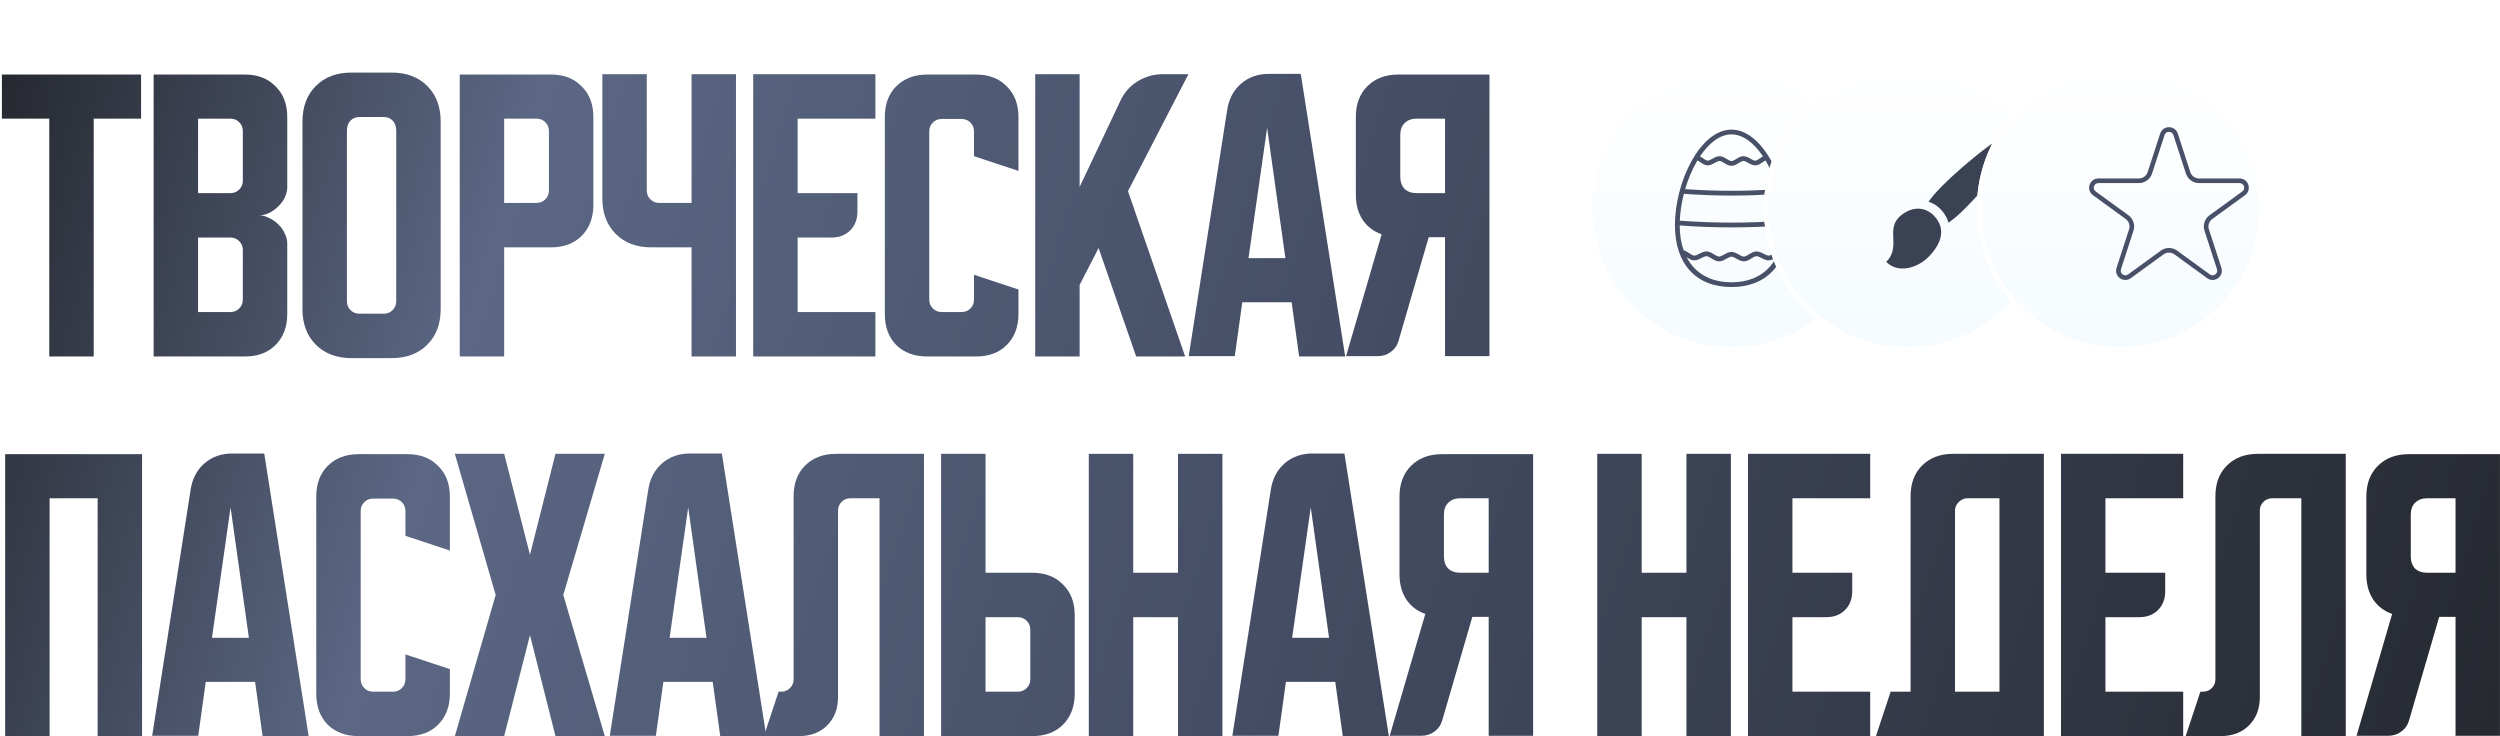
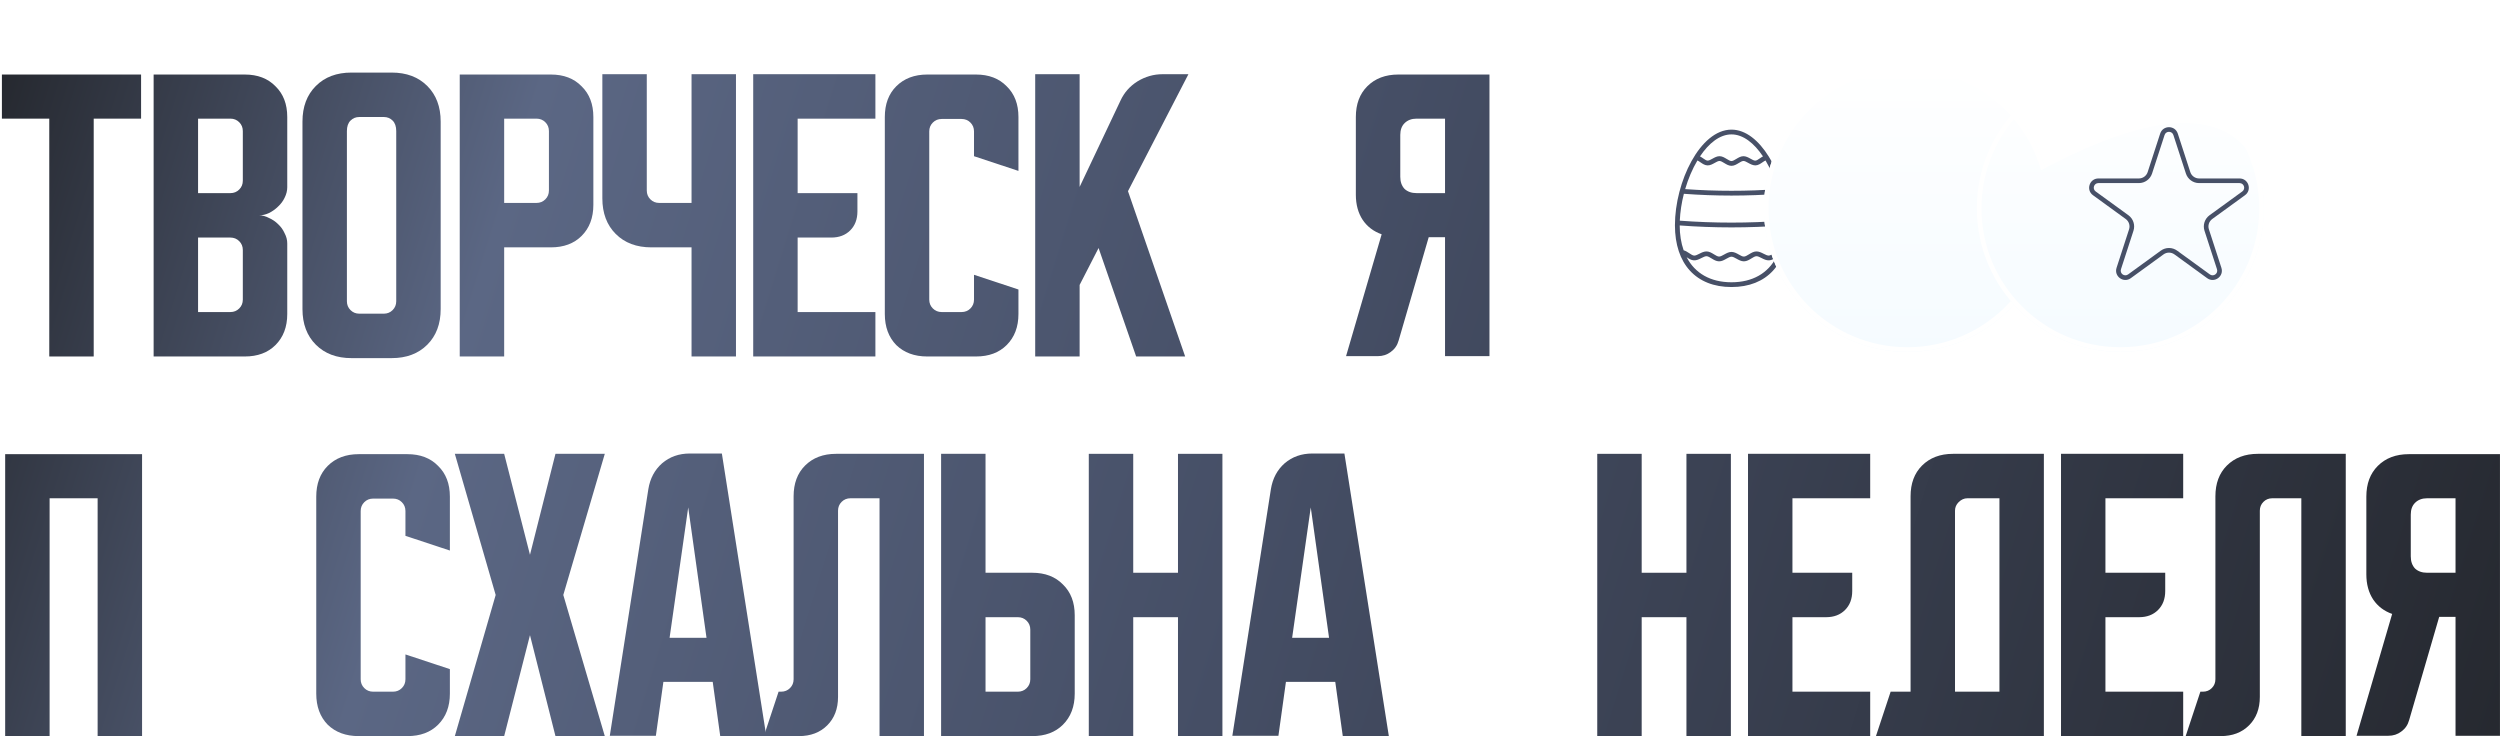
<svg xmlns="http://www.w3.org/2000/svg" width="540" height="159" viewBox="0 0 540 159" fill="none">
  <path d="M509.013 158.929L516.705 132.607C514.964 131.996 513.6 130.961 512.612 129.502C511.624 127.997 511.13 126.185 511.13 124.068V107.273C511.13 104.497 511.953 102.286 513.6 100.639C515.293 98.946 517.528 98.099 520.304 98.099H539.993V158.929H530.395V133.242H526.867L520.374 155.542C520.092 156.577 519.528 157.4 518.681 158.012C517.881 158.624 516.94 158.929 515.858 158.929H509.013ZM520.727 111.154V120.187C520.727 121.269 521.033 122.139 521.645 122.798C522.303 123.41 523.174 123.715 524.256 123.715H530.395V107.626H524.256C523.174 107.626 522.303 107.955 521.645 108.614C521.033 109.225 520.727 110.072 520.727 111.154Z" fill="url(#paint0_linear_1_367)" />
  <path d="M472.105 159L475.281 149.403H475.845C476.598 149.403 477.233 149.144 477.751 148.626C478.268 148.109 478.527 147.474 478.527 146.721V107.202C478.527 104.427 479.35 102.215 480.997 100.569C482.691 98.875 484.925 98.028 487.701 98.028H506.684V159H497.087V107.626H490.806C490.053 107.626 489.418 107.884 488.901 108.402C488.383 108.919 488.124 109.555 488.124 110.307V150.532C488.124 153.072 487.348 155.119 485.796 156.671C484.243 158.224 482.197 159 479.656 159H472.105Z" fill="url(#paint1_linear_1_367)" />
  <path d="M445.177 98.028H471.569V107.626H454.774V123.715H467.688V127.667C467.688 129.361 467.171 130.725 466.136 131.76C465.101 132.795 463.736 133.313 462.043 133.313H454.774V149.403H471.569V159H445.177V98.028Z" fill="url(#paint2_linear_1_367)" />
  <path d="M408.379 149.403H412.684V107.202C412.684 104.427 413.507 102.215 415.154 100.569C416.847 98.875 419.082 98.028 421.858 98.028H441.476V159H405.203L408.379 149.403ZM431.879 149.403V107.626H424.963C424.257 107.626 423.622 107.908 423.057 108.473C422.54 108.99 422.281 109.602 422.281 110.307V149.403H431.879Z" fill="url(#paint3_linear_1_367)" />
  <path d="M377.569 98.028H403.962V107.626H387.167V123.715H400.081V127.667C400.081 129.361 399.563 130.725 398.528 131.76C397.493 132.795 396.129 133.313 394.435 133.313H387.167V149.403H403.962V159H377.569V98.028Z" fill="url(#paint4_linear_1_367)" />
  <path d="M345.006 98.028H354.603V123.715H364.271V98.028H373.869V159H364.271V133.313H354.603V159H345.006V98.028Z" fill="url(#paint5_linear_1_367)" />
-   <path d="M300.174 158.929L307.866 132.607C306.125 131.996 304.761 130.961 303.773 129.502C302.785 127.997 302.291 126.185 302.291 124.068V107.273C302.291 104.497 303.114 102.286 304.761 100.639C306.454 98.946 308.689 98.099 311.465 98.099H331.153V158.929H321.556V133.242H318.028L311.535 155.542C311.253 156.577 310.688 157.4 309.842 158.012C309.042 158.624 308.101 158.929 307.019 158.929H300.174ZM311.888 111.154V120.187C311.888 121.269 312.194 122.139 312.805 122.798C313.464 123.41 314.334 123.715 315.417 123.715H321.556V107.626H315.417C314.334 107.626 313.464 107.955 312.805 108.614C312.194 109.225 311.888 110.072 311.888 111.154Z" fill="url(#paint6_linear_1_367)" />
  <path d="M274.515 105.65C274.891 103.344 275.879 101.486 277.479 100.075C279.126 98.663 281.125 97.958 283.477 97.958H290.393L299.99 159H290.04L288.417 147.286H277.761L276.138 158.929H266.188L274.515 105.65ZM279.102 137.759H287.076L283.124 109.602L279.102 137.759Z" fill="url(#paint7_linear_1_367)" />
  <path d="M235.179 98.028H244.777V123.715H254.445V98.028H264.042V159H254.445V133.313H244.777V159H235.179V98.028Z" fill="url(#paint8_linear_1_367)" />
  <path d="M203.278 159V98.028H212.875V123.715H222.966C225.742 123.715 227.953 124.562 229.6 126.256C231.294 127.903 232.14 130.114 232.14 132.889V149.826C232.14 152.602 231.294 154.836 229.6 156.53C227.953 158.177 225.742 159 222.966 159H203.278ZM212.875 133.313V149.403H219.861C220.614 149.403 221.249 149.144 221.767 148.626C222.284 148.109 222.543 147.474 222.543 146.721V135.994C222.543 135.242 222.284 134.607 221.767 134.089C221.249 133.572 220.614 133.313 219.861 133.313H212.875Z" fill="url(#paint9_linear_1_367)" />
  <path d="M164.997 159L168.173 149.403H168.737C169.49 149.403 170.125 149.144 170.643 148.626C171.16 148.109 171.419 147.474 171.419 146.721V107.202C171.419 104.427 172.242 102.215 173.889 100.569C175.583 98.875 177.817 98.028 180.593 98.028H199.576V159H189.979V107.626H183.698C182.945 107.626 182.31 107.884 181.793 108.402C181.275 108.919 181.016 109.555 181.016 110.307V150.532C181.016 153.072 180.24 155.119 178.688 156.671C177.135 158.224 175.089 159 172.548 159H164.997Z" fill="url(#paint10_linear_1_367)" />
  <path d="M140.044 105.65C140.421 103.344 141.409 101.486 143.008 100.075C144.655 98.663 146.654 97.958 149.007 97.958H155.923L165.52 159H155.57L153.947 147.286H143.291L141.668 158.929H131.717L140.044 105.65ZM144.631 137.759H152.606L148.654 109.602L144.631 137.759Z" fill="url(#paint11_linear_1_367)" />
  <path d="M98.244 159L107.066 128.514L98.244 98.028H108.9L114.475 119.834L119.98 98.028H130.636L121.673 128.514L130.636 159H119.98L114.475 137.194L108.9 159H98.244Z" fill="url(#paint12_linear_1_367)" />
  <path d="M68.311 149.826V107.273C68.311 104.497 69.134 102.286 70.781 100.639C72.475 98.946 74.709 98.099 77.485 98.099H88C90.775 98.099 92.987 98.946 94.633 100.639C96.327 102.286 97.174 104.497 97.174 107.273V118.917L87.576 115.741V110.378C87.576 109.625 87.318 108.99 86.8 108.473C86.283 107.955 85.647 107.696 84.895 107.696H80.59C79.837 107.696 79.202 107.955 78.685 108.473C78.167 108.99 77.908 109.625 77.908 110.378V146.721C77.908 147.474 78.167 148.109 78.685 148.626C79.202 149.144 79.837 149.403 80.59 149.403H84.895C85.647 149.403 86.283 149.144 86.8 148.626C87.318 148.109 87.576 147.474 87.576 146.721V141.358L97.174 144.533V149.826C97.174 152.602 96.327 154.836 94.633 156.53C92.987 158.177 90.775 159 88 159H77.485C74.709 159 72.475 158.177 70.781 156.53C69.134 154.836 68.311 152.602 68.311 149.826Z" fill="url(#paint13_linear_1_367)" />
-   <path d="M41.197 105.65C41.573 103.344 42.561 101.486 44.161 100.075C45.807 98.663 47.807 97.958 50.159 97.958H57.075L66.672 159H56.722L55.099 147.286H44.443L42.82 158.929H32.87L41.197 105.65ZM45.784 137.759H53.758L49.806 109.602L45.784 137.759Z" fill="url(#paint14_linear_1_367)" />
  <path d="M1.117 98.099H30.686V159H21.088V107.626H10.714V159H1.117V98.099Z" fill="url(#paint15_linear_1_367)" />
  <path d="M290.746 76.929L298.438 50.607C296.697 49.996 295.333 48.961 294.345 47.502C293.357 45.997 292.863 44.185 292.863 42.068V25.273C292.863 22.497 293.686 20.286 295.333 18.639C297.027 16.946 299.261 16.099 302.037 16.099H321.726V76.929H312.128V51.242H308.6L302.107 73.542C301.825 74.577 301.261 75.4 300.414 76.012C299.614 76.624 298.673 76.929 297.591 76.929H290.746ZM302.46 29.154V38.187C302.46 39.269 302.766 40.139 303.378 40.798C304.036 41.41 304.907 41.715 305.989 41.715H312.128V25.626H305.989C304.907 25.626 304.036 25.955 303.378 26.614C302.766 27.225 302.46 28.072 302.46 29.154Z" fill="url(#paint16_linear_1_367)" />
-   <path d="M265.087 23.65C265.464 21.345 266.452 19.486 268.051 18.075C269.698 16.663 271.697 15.958 274.05 15.958H280.965L290.563 77H280.613L278.99 65.285H268.334L266.711 76.929H256.76L265.087 23.65ZM269.674 55.759H277.649L273.697 27.602L269.674 55.759Z" fill="url(#paint17_linear_1_367)" />
  <path d="M233.199 16.028V40.375L242.02 21.744C242.82 20.004 244.043 18.616 245.69 17.581C247.383 16.546 249.195 16.028 251.124 16.028H256.698L243.643 41.292L255.993 77H245.407L237.292 53.571L233.199 61.545V77H223.602V16.028H233.199Z" fill="url(#paint18_linear_1_367)" />
  <path d="M191.121 67.826V25.273C191.121 22.497 191.944 20.286 193.591 18.639C195.285 16.946 197.519 16.099 200.295 16.099H210.81C213.586 16.099 215.797 16.946 217.443 18.639C219.137 20.286 219.984 22.497 219.984 25.273V36.917L210.386 33.741V28.378C210.386 27.625 210.128 26.99 209.61 26.473C209.093 25.955 208.458 25.696 207.705 25.696H203.4C202.647 25.696 202.012 25.955 201.495 26.473C200.977 26.99 200.718 27.625 200.718 28.378V64.721C200.718 65.474 200.977 66.109 201.495 66.626C202.012 67.144 202.647 67.403 203.4 67.403H207.705C208.458 67.403 209.093 67.144 209.61 66.626C210.128 66.109 210.386 65.474 210.386 64.721V59.358L219.984 62.533V67.826C219.984 70.602 219.137 72.836 217.443 74.53C215.797 76.177 213.586 77 210.81 77H200.295C197.519 77 195.285 76.177 193.591 74.53C191.944 72.836 191.121 70.602 191.121 67.826Z" fill="url(#paint19_linear_1_367)" />
  <path d="M162.693 16.028H189.086V25.626H172.29V41.715H185.204V45.667C185.204 47.361 184.687 48.725 183.652 49.76C182.617 50.795 181.252 51.313 179.559 51.313H172.29V67.403H189.086V77H162.693V16.028Z" fill="url(#paint20_linear_1_367)" />
  <path d="M139.705 16.028V41.151C139.705 41.904 139.964 42.539 140.481 43.056C140.999 43.574 141.634 43.833 142.386 43.833H149.373V16.028H158.97V77H149.373V53.43H140.693C137.494 53.43 134.93 52.465 133.001 50.537C131.072 48.608 130.107 46.044 130.107 42.845V16.028H139.705Z" fill="url(#paint21_linear_1_367)" />
  <path d="M99.303 16.099H118.992C121.767 16.099 123.979 16.946 125.625 18.639C127.319 20.286 128.166 22.497 128.166 25.273V44.256C128.166 47.032 127.319 49.266 125.625 50.96C123.979 52.607 121.767 53.43 118.992 53.43H108.9V77H99.303V16.099ZM108.9 25.626V43.833H115.887C116.639 43.833 117.275 43.574 117.792 43.056C118.31 42.539 118.568 41.904 118.568 41.151V28.307C118.568 27.555 118.31 26.919 117.792 26.402C117.275 25.884 116.639 25.626 115.887 25.626H108.9Z" fill="url(#paint22_linear_1_367)" />
  <path d="M65.334 26.261C65.334 23.062 66.298 20.498 68.227 18.569C70.156 16.64 72.72 15.675 75.919 15.675H84.599C87.798 15.675 90.362 16.64 92.291 18.569C94.22 20.498 95.185 23.062 95.185 26.261V66.767C95.185 69.967 94.22 72.531 92.291 74.46C90.362 76.388 87.798 77.353 84.599 77.353H75.919C72.72 77.353 70.156 76.388 68.227 74.46C66.298 72.531 65.334 69.967 65.334 66.767V26.261ZM77.613 67.755H82.906C83.658 67.755 84.293 67.497 84.811 66.979C85.328 66.462 85.587 65.827 85.587 65.074V28.307C85.587 27.319 85.328 26.567 84.811 26.049C84.293 25.532 83.658 25.273 82.906 25.273H77.613C76.86 25.273 76.225 25.532 75.707 26.049C75.19 26.567 74.931 27.319 74.931 28.307V65.074C74.931 65.827 75.19 66.462 75.707 66.979C76.225 67.497 76.86 67.755 77.613 67.755Z" fill="url(#paint23_linear_1_367)" />
  <path d="M33.184 16.099H52.873C55.649 16.099 57.86 16.946 59.506 18.639C61.2 20.286 62.047 22.497 62.047 25.273V40.445C62.047 41.198 61.859 41.951 61.482 42.703C61.153 43.409 60.682 44.044 60.071 44.609C59.506 45.173 58.848 45.644 58.095 46.02C57.389 46.349 56.684 46.514 55.978 46.514C56.684 46.514 57.389 46.702 58.095 47.079C58.848 47.408 59.506 47.855 60.071 48.419C60.682 48.984 61.153 49.643 61.482 50.395C61.859 51.101 62.047 51.83 62.047 52.583V67.826C62.047 70.602 61.2 72.836 59.506 74.53C57.86 76.177 55.649 77 52.873 77H33.184V16.099ZM42.782 51.313V67.403H49.768C50.521 67.403 51.156 67.144 51.673 66.626C52.191 66.109 52.449 65.474 52.449 64.721V53.995C52.449 53.242 52.191 52.607 51.673 52.089C51.156 51.572 50.521 51.313 49.768 51.313H42.782ZM49.768 41.715C50.521 41.715 51.156 41.457 51.673 40.939C52.191 40.422 52.449 39.787 52.449 39.034V28.307C52.449 27.555 52.191 26.919 51.673 26.402C51.156 25.884 50.521 25.626 49.768 25.626H42.782V41.715H49.768Z" fill="url(#paint24_linear_1_367)" />
  <path d="M0.411 16.099H30.474V25.626H20.241V77H10.644V25.626H0.411V16.099Z" fill="url(#paint25_linear_1_367)" />
-   <path d="M405 45C405 62.121 391.121 76 374 76C356.879 76 343 62.121 343 45C343 27.879 356.879 14 374 14C391.121 14 405 27.879 405 45Z" fill="url(#paint26_linear_1_367)" />
  <path fill-rule="evenodd" clip-rule="evenodd" d="M374 75C390.569 75 404 61.569 404 45C404 28.431 390.569 15 374 15C357.431 15 344 28.431 344 45C344 61.569 357.431 75 374 75ZM374 76C391.121 76 405 62.121 405 45C405 27.879 391.121 14 374 14C356.879 14 343 27.879 343 45C343 62.121 356.879 76 374 76Z" fill="white" />
  <path d="M382.064 33.835C382.064 33.834 382.063 33.833 382.063 33.831C379.914 30.369 377.096 28 374 28C367.234 28 361.786 39.3 361.786 48.655C361.786 57.011 366.352 62 374 62C381.648 62 386.215 57.011 386.215 48.655C386.215 43.582 384.611 37.94 382.064 33.835ZM374 29.03C376.525 29.03 378.896 30.929 380.801 33.782C380.554 33.907 380.325 34.066 380.11 34.215C379.763 34.457 379.435 34.685 379.157 34.694C378.866 34.708 378.482 34.489 378.11 34.28C377.626 34.008 377.103 33.724 376.561 33.737C375.994 33.748 375.5 34.048 375.023 34.339C374.661 34.56 374.287 34.788 374.002 34.788C373.713 34.788 373.337 34.559 372.973 34.337C372.497 34.047 372.004 33.747 371.437 33.737C370.881 33.727 370.373 34.009 369.888 34.28C369.515 34.489 369.134 34.701 368.842 34.694C368.564 34.685 368.235 34.457 367.889 34.215C367.675 34.066 367.445 33.907 367.198 33.783C369.104 30.93 371.476 29.03 374 29.03ZM366.643 34.662C366.849 34.751 367.07 34.9 367.301 35.061C367.733 35.362 368.224 35.704 368.805 35.725C369.391 35.744 369.896 35.458 370.392 35.18C370.754 34.977 371.127 34.768 371.41 34.768C371.413 34.768 371.417 34.768 371.42 34.768C371.707 34.773 372.078 35 372.438 35.218C372.923 35.514 373.425 35.819 374.002 35.819C374.576 35.819 375.076 35.514 375.559 35.219C375.919 35 376.291 34.773 376.579 34.768C376.582 34.768 376.586 34.768 376.589 34.768C376.871 34.768 377.245 34.977 377.607 35.18C378.103 35.458 378.636 35.735 379.194 35.725C379.775 35.704 380.266 35.362 380.699 35.061C380.93 34.9 381.151 34.751 381.356 34.662C382.441 36.481 383.345 38.609 384.002 40.847C377.361 41.332 370.638 41.332 363.997 40.847C364.654 38.609 365.558 36.481 366.643 34.662ZM363.717 41.861C367.129 42.115 370.564 42.245 373.999 42.245C377.435 42.245 380.871 42.115 384.283 41.861C384.776 43.781 385.081 45.757 385.161 47.666C377.751 48.224 370.248 48.224 362.838 47.666C362.919 45.757 363.224 43.781 363.717 41.861ZM374 60.97C369.456 60.97 366.111 59.022 364.314 55.555C364.792 55.875 365.286 56.202 365.871 56.236C366.457 56.271 366.998 55.997 367.517 55.732C367.925 55.523 368.33 55.331 368.619 55.339C368.929 55.351 369.297 55.578 369.689 55.818C370.185 56.122 370.697 56.436 371.289 56.449C371.885 56.468 372.407 56.166 372.914 55.881C373.313 55.657 373.691 55.445 374.001 55.445C374.31 55.445 374.688 55.657 375.087 55.881C375.585 56.16 376.099 56.449 376.678 56.449H376.712C377.304 56.437 377.817 56.122 378.312 55.818C378.703 55.578 379.072 55.351 379.382 55.339C379.694 55.33 380.077 55.525 380.484 55.733C381.002 55.997 381.535 56.271 382.13 56.236C382.715 56.202 383.209 55.875 383.687 55.554C381.89 59.022 378.544 60.97 374 60.97ZM383.13 54.686C382.744 54.944 382.38 55.188 382.069 55.207C381.765 55.222 381.367 55.025 380.952 54.814C380.444 54.555 379.914 54.288 379.34 54.309C378.761 54.332 378.259 54.641 377.773 54.939C377.377 55.182 377.003 55.412 376.691 55.418C376.381 55.44 375.996 55.209 375.591 54.982C375.093 54.703 374.58 54.414 374 54.414C373.42 54.414 372.906 54.703 372.409 54.982C372.01 55.206 371.632 55.418 371.322 55.418C371.318 55.418 371.313 55.418 371.309 55.418C370.997 55.411 370.623 55.182 370.228 54.94C369.742 54.641 369.239 54.332 368.66 54.309C368.074 54.289 367.556 54.555 367.049 54.814C366.635 55.025 366.25 55.225 365.931 55.207C365.621 55.189 365.256 54.944 364.87 54.687C364.492 54.434 364.102 54.181 363.668 54.063C363.117 52.502 362.821 50.709 362.817 48.697C366.53 48.975 370.265 49.118 374.001 49.118C377.736 49.118 381.472 48.975 385.184 48.697C385.18 50.708 384.884 52.502 384.334 54.063C383.899 54.181 383.508 54.434 383.13 54.686Z" fill="#475067" />
  <g filter="url(#filter0_d_1_367)">
    <path d="M453 45C453 62.121 439.121 76 422 76C404.879 76 391 62.121 391 45C391 27.879 404.879 14 422 14C439.121 14 453 27.879 453 45Z" fill="url(#paint27_linear_1_367)" />
  </g>
  <g filter="url(#filter1_d_1_367)">
    <path fill-rule="evenodd" clip-rule="evenodd" d="M422 75C438.569 75 452 61.569 452 45C452 28.431 438.569 15 422 15C405.431 15 392 28.431 392 45C392 61.569 405.431 75 422 75ZM422 76C439.121 76 453 62.121 453 45C453 27.879 439.121 14 422 14C404.879 14 391 27.879 391 45C391 62.121 404.879 76 422 76Z" fill="white" />
  </g>
  <g clip-path="url(#clip0_1_367)">
    <path d="M436.421 28.157C435.068 26.803 425.186 34.491 419.562 40.115C418.199 41.478 417.234 42.615 416.566 43.571C417.483 43.855 418.345 44.373 419.093 45.122C419.414 45.443 419.715 45.806 419.987 46.201C420.406 46.809 420.699 47.447 420.872 48.106C421.856 47.436 423.035 46.444 424.464 45.016C430.088 39.392 437.775 29.511 436.421 28.157Z" fill="#3B4253" />
    <path d="M411.598 45.852C406.419 48.862 411.062 52.922 407.422 56.562C410.049 59.19 414.214 57.84 416.529 55.525C418.677 53.377 420.401 50.307 418.433 47.448C416.765 45.026 414.128 44.382 411.598 45.852Z" fill="#3B4253" />
  </g>
  <g filter="url(#filter2_d_1_367)">
-     <path d="M499 45C499 62.121 485.121 76 468 76C450.879 76 437 62.121 437 45C437 27.879 450.879 14 468 14C485.121 14 499 27.879 499 45Z" fill="url(#paint28_linear_1_367)" />
+     <path d="M499 45C499 62.121 485.121 76 468 76C450.879 76 437 62.121 437 45C485.121 14 499 27.879 499 45Z" fill="url(#paint28_linear_1_367)" />
  </g>
  <g filter="url(#filter3_d_1_367)">
    <path fill-rule="evenodd" clip-rule="evenodd" d="M468 75C484.569 75 498 61.569 498 45C498 28.431 484.569 15 468 15C451.431 15 438 28.431 438 45C438 61.569 451.431 75 468 75ZM468 76C485.121 76 499 62.121 499 45C499 27.879 485.121 14 468 14C450.879 14 437 27.879 437 45C437 62.121 450.879 76 468 76Z" fill="white" />
  </g>
  <path fill-rule="evenodd" clip-rule="evenodd" d="M472.152 37.474L469.451 29.163C469.152 28.242 467.848 28.242 467.549 29.163L464.849 37.474C464.447 38.71 463.295 39.547 461.995 39.547H453.257C452.288 39.547 451.885 40.787 452.669 41.356L459.739 46.493C460.79 47.257 461.23 48.611 460.828 49.847L458.128 58.158C457.829 59.079 458.883 59.845 459.667 59.276L466.737 54.139C467.788 53.375 469.212 53.375 470.263 54.139L477.333 59.276C478.117 59.845 479.171 59.079 478.872 58.158L476.172 49.847C475.77 48.611 476.21 47.257 477.261 46.493L484.331 41.356C485.115 40.787 484.712 39.547 483.743 39.547H475.005C473.705 39.547 472.553 38.71 472.152 37.474ZM470.402 28.854C469.803 27.012 467.197 27.012 466.598 28.854L463.898 37.165C463.63 37.989 462.862 38.547 461.995 38.547H453.257C451.319 38.547 450.514 41.026 452.081 42.165L459.151 47.302C459.852 47.811 460.145 48.714 459.877 49.538L457.177 57.849C456.578 59.691 458.687 61.224 460.255 60.085L467.324 54.948C468.025 54.439 468.975 54.439 469.676 54.948L476.745 60.085C478.313 61.224 480.422 59.691 479.823 57.849L477.123 49.538C476.855 48.714 477.148 47.811 477.849 47.302L484.919 42.165C486.486 41.026 485.681 38.547 483.743 38.547H475.005C474.138 38.547 473.37 37.989 473.103 37.165L470.402 28.854Z" fill="#475067" />
  <defs>
    <filter id="filter0_d_1_367" x="367" y="0" width="90" height="90" filterUnits="userSpaceOnUse" color-interpolation-filters="sRGB">
      <feFlood flood-opacity="0" result="BackgroundImageFix" />
      <feColorMatrix in="SourceAlpha" type="matrix" values="0 0 0 0 0 0 0 0 0 0 0 0 0 0 0 0 0 0 127 0" result="hardAlpha" />
      <feOffset dx="-10" />
      <feGaussianBlur stdDeviation="7" />
      <feComposite in2="hardAlpha" operator="out" />
      <feColorMatrix type="matrix" values="0 0 0 0 0.278 0 0 0 0 0.314 0 0 0 0 0.404 0 0 0 0.16 0" />
      <feBlend mode="normal" in2="BackgroundImageFix" result="effect1_dropShadow_1_367" />
      <feBlend mode="normal" in="SourceGraphic" in2="effect1_dropShadow_1_367" result="shape" />
    </filter>
    <filter id="filter1_d_1_367" x="367" y="0" width="90" height="90" filterUnits="userSpaceOnUse" color-interpolation-filters="sRGB">
      <feFlood flood-opacity="0" result="BackgroundImageFix" />
      <feColorMatrix in="SourceAlpha" type="matrix" values="0 0 0 0 0 0 0 0 0 0 0 0 0 0 0 0 0 0 127 0" result="hardAlpha" />
      <feOffset dx="-10" />
      <feGaussianBlur stdDeviation="7" />
      <feComposite in2="hardAlpha" operator="out" />
      <feColorMatrix type="matrix" values="0 0 0 0 0.278 0 0 0 0 0.314 0 0 0 0 0.404 0 0 0 0.16 0" />
      <feBlend mode="normal" in2="BackgroundImageFix" result="effect1_dropShadow_1_367" />
      <feBlend mode="normal" in="SourceGraphic" in2="effect1_dropShadow_1_367" result="shape" />
    </filter>
    <filter id="filter2_d_1_367" x="413" y="0" width="90" height="90" filterUnits="userSpaceOnUse" color-interpolation-filters="sRGB">
      <feFlood flood-opacity="0" result="BackgroundImageFix" />
      <feColorMatrix in="SourceAlpha" type="matrix" values="0 0 0 0 0 0 0 0 0 0 0 0 0 0 0 0 0 0 127 0" result="hardAlpha" />
      <feOffset dx="-10" />
      <feGaussianBlur stdDeviation="7" />
      <feComposite in2="hardAlpha" operator="out" />
      <feColorMatrix type="matrix" values="0 0 0 0 0.278 0 0 0 0 0.314 0 0 0 0 0.404 0 0 0 0.16 0" />
      <feBlend mode="normal" in2="BackgroundImageFix" result="effect1_dropShadow_1_367" />
      <feBlend mode="normal" in="SourceGraphic" in2="effect1_dropShadow_1_367" result="shape" />
    </filter>
    <filter id="filter3_d_1_367" x="413" y="0" width="90" height="90" filterUnits="userSpaceOnUse" color-interpolation-filters="sRGB">
      <feFlood flood-opacity="0" result="BackgroundImageFix" />
      <feColorMatrix in="SourceAlpha" type="matrix" values="0 0 0 0 0 0 0 0 0 0 0 0 0 0 0 0 0 0 127 0" result="hardAlpha" />
      <feOffset dx="-10" />
      <feGaussianBlur stdDeviation="7" />
      <feComposite in2="hardAlpha" operator="out" />
      <feColorMatrix type="matrix" values="0 0 0 0 0.278 0 0 0 0 0.314 0 0 0 0 0.404 0 0 0 0.16 0" />
      <feBlend mode="normal" in2="BackgroundImageFix" result="effect1_dropShadow_1_367" />
      <feBlend mode="normal" in="SourceGraphic" in2="effect1_dropShadow_1_367" result="shape" />
    </filter>
    <linearGradient id="paint0_linear_1_367" x1="-1" y1="22.706" x2="530.247" y2="187.414" gradientUnits="userSpaceOnUse">
      <stop stop-color="#262930" />
      <stop offset="0.2" stop-color="#5B6784" />
      <stop offset="0.52" stop-color="#454E65" />
      <stop offset="1" stop-color="#262930" />
    </linearGradient>
    <linearGradient id="paint1_linear_1_367" x1="-1" y1="22.706" x2="530.247" y2="187.414" gradientUnits="userSpaceOnUse">
      <stop stop-color="#262930" />
      <stop offset="0.2" stop-color="#5B6784" />
      <stop offset="0.52" stop-color="#454E65" />
      <stop offset="1" stop-color="#262930" />
    </linearGradient>
    <linearGradient id="paint2_linear_1_367" x1="-1" y1="22.706" x2="530.247" y2="187.414" gradientUnits="userSpaceOnUse">
      <stop stop-color="#262930" />
      <stop offset="0.2" stop-color="#5B6784" />
      <stop offset="0.52" stop-color="#454E65" />
      <stop offset="1" stop-color="#262930" />
    </linearGradient>
    <linearGradient id="paint3_linear_1_367" x1="-1" y1="22.706" x2="530.247" y2="187.414" gradientUnits="userSpaceOnUse">
      <stop stop-color="#262930" />
      <stop offset="0.2" stop-color="#5B6784" />
      <stop offset="0.52" stop-color="#454E65" />
      <stop offset="1" stop-color="#262930" />
    </linearGradient>
    <linearGradient id="paint4_linear_1_367" x1="-1" y1="22.706" x2="530.247" y2="187.414" gradientUnits="userSpaceOnUse">
      <stop stop-color="#262930" />
      <stop offset="0.2" stop-color="#5B6784" />
      <stop offset="0.52" stop-color="#454E65" />
      <stop offset="1" stop-color="#262930" />
    </linearGradient>
    <linearGradient id="paint5_linear_1_367" x1="-1" y1="22.706" x2="530.247" y2="187.414" gradientUnits="userSpaceOnUse">
      <stop stop-color="#262930" />
      <stop offset="0.2" stop-color="#5B6784" />
      <stop offset="0.52" stop-color="#454E65" />
      <stop offset="1" stop-color="#262930" />
    </linearGradient>
    <linearGradient id="paint6_linear_1_367" x1="-1" y1="22.706" x2="530.247" y2="187.414" gradientUnits="userSpaceOnUse">
      <stop stop-color="#262930" />
      <stop offset="0.2" stop-color="#5B6784" />
      <stop offset="0.52" stop-color="#454E65" />
      <stop offset="1" stop-color="#262930" />
    </linearGradient>
    <linearGradient id="paint7_linear_1_367" x1="-1" y1="22.706" x2="530.247" y2="187.414" gradientUnits="userSpaceOnUse">
      <stop stop-color="#262930" />
      <stop offset="0.2" stop-color="#5B6784" />
      <stop offset="0.52" stop-color="#454E65" />
      <stop offset="1" stop-color="#262930" />
    </linearGradient>
    <linearGradient id="paint8_linear_1_367" x1="-1" y1="22.706" x2="530.247" y2="187.414" gradientUnits="userSpaceOnUse">
      <stop stop-color="#262930" />
      <stop offset="0.2" stop-color="#5B6784" />
      <stop offset="0.52" stop-color="#454E65" />
      <stop offset="1" stop-color="#262930" />
    </linearGradient>
    <linearGradient id="paint9_linear_1_367" x1="-1" y1="22.706" x2="530.247" y2="187.414" gradientUnits="userSpaceOnUse">
      <stop stop-color="#262930" />
      <stop offset="0.2" stop-color="#5B6784" />
      <stop offset="0.52" stop-color="#454E65" />
      <stop offset="1" stop-color="#262930" />
    </linearGradient>
    <linearGradient id="paint10_linear_1_367" x1="-1" y1="22.706" x2="530.247" y2="187.414" gradientUnits="userSpaceOnUse">
      <stop stop-color="#262930" />
      <stop offset="0.2" stop-color="#5B6784" />
      <stop offset="0.52" stop-color="#454E65" />
      <stop offset="1" stop-color="#262930" />
    </linearGradient>
    <linearGradient id="paint11_linear_1_367" x1="-1" y1="22.706" x2="530.247" y2="187.414" gradientUnits="userSpaceOnUse">
      <stop stop-color="#262930" />
      <stop offset="0.2" stop-color="#5B6784" />
      <stop offset="0.52" stop-color="#454E65" />
      <stop offset="1" stop-color="#262930" />
    </linearGradient>
    <linearGradient id="paint12_linear_1_367" x1="-1" y1="22.706" x2="530.247" y2="187.414" gradientUnits="userSpaceOnUse">
      <stop stop-color="#262930" />
      <stop offset="0.2" stop-color="#5B6784" />
      <stop offset="0.52" stop-color="#454E65" />
      <stop offset="1" stop-color="#262930" />
    </linearGradient>
    <linearGradient id="paint13_linear_1_367" x1="-1" y1="22.706" x2="530.247" y2="187.414" gradientUnits="userSpaceOnUse">
      <stop stop-color="#262930" />
      <stop offset="0.2" stop-color="#5B6784" />
      <stop offset="0.52" stop-color="#454E65" />
      <stop offset="1" stop-color="#262930" />
    </linearGradient>
    <linearGradient id="paint14_linear_1_367" x1="-1" y1="22.706" x2="530.247" y2="187.414" gradientUnits="userSpaceOnUse">
      <stop stop-color="#262930" />
      <stop offset="0.2" stop-color="#5B6784" />
      <stop offset="0.52" stop-color="#454E65" />
      <stop offset="1" stop-color="#262930" />
    </linearGradient>
    <linearGradient id="paint15_linear_1_367" x1="-1" y1="22.706" x2="530.247" y2="187.414" gradientUnits="userSpaceOnUse">
      <stop stop-color="#262930" />
      <stop offset="0.2" stop-color="#5B6784" />
      <stop offset="0.52" stop-color="#454E65" />
      <stop offset="1" stop-color="#262930" />
    </linearGradient>
    <linearGradient id="paint16_linear_1_367" x1="-1" y1="22.706" x2="530.247" y2="187.414" gradientUnits="userSpaceOnUse">
      <stop stop-color="#262930" />
      <stop offset="0.2" stop-color="#5B6784" />
      <stop offset="0.52" stop-color="#454E65" />
      <stop offset="1" stop-color="#262930" />
    </linearGradient>
    <linearGradient id="paint17_linear_1_367" x1="-1" y1="22.706" x2="530.247" y2="187.414" gradientUnits="userSpaceOnUse">
      <stop stop-color="#262930" />
      <stop offset="0.2" stop-color="#5B6784" />
      <stop offset="0.52" stop-color="#454E65" />
      <stop offset="1" stop-color="#262930" />
    </linearGradient>
    <linearGradient id="paint18_linear_1_367" x1="-1" y1="22.706" x2="530.247" y2="187.414" gradientUnits="userSpaceOnUse">
      <stop stop-color="#262930" />
      <stop offset="0.2" stop-color="#5B6784" />
      <stop offset="0.52" stop-color="#454E65" />
      <stop offset="1" stop-color="#262930" />
    </linearGradient>
    <linearGradient id="paint19_linear_1_367" x1="-1" y1="22.706" x2="530.247" y2="187.414" gradientUnits="userSpaceOnUse">
      <stop stop-color="#262930" />
      <stop offset="0.2" stop-color="#5B6784" />
      <stop offset="0.52" stop-color="#454E65" />
      <stop offset="1" stop-color="#262930" />
    </linearGradient>
    <linearGradient id="paint20_linear_1_367" x1="-1" y1="22.706" x2="530.247" y2="187.414" gradientUnits="userSpaceOnUse">
      <stop stop-color="#262930" />
      <stop offset="0.2" stop-color="#5B6784" />
      <stop offset="0.52" stop-color="#454E65" />
      <stop offset="1" stop-color="#262930" />
    </linearGradient>
    <linearGradient id="paint21_linear_1_367" x1="-1" y1="22.706" x2="530.247" y2="187.414" gradientUnits="userSpaceOnUse">
      <stop stop-color="#262930" />
      <stop offset="0.2" stop-color="#5B6784" />
      <stop offset="0.52" stop-color="#454E65" />
      <stop offset="1" stop-color="#262930" />
    </linearGradient>
    <linearGradient id="paint22_linear_1_367" x1="-1" y1="22.706" x2="530.247" y2="187.414" gradientUnits="userSpaceOnUse">
      <stop stop-color="#262930" />
      <stop offset="0.2" stop-color="#5B6784" />
      <stop offset="0.52" stop-color="#454E65" />
      <stop offset="1" stop-color="#262930" />
    </linearGradient>
    <linearGradient id="paint23_linear_1_367" x1="-1" y1="22.706" x2="530.247" y2="187.414" gradientUnits="userSpaceOnUse">
      <stop stop-color="#262930" />
      <stop offset="0.2" stop-color="#5B6784" />
      <stop offset="0.52" stop-color="#454E65" />
      <stop offset="1" stop-color="#262930" />
    </linearGradient>
    <linearGradient id="paint24_linear_1_367" x1="-1" y1="22.706" x2="530.247" y2="187.414" gradientUnits="userSpaceOnUse">
      <stop stop-color="#262930" />
      <stop offset="0.2" stop-color="#5B6784" />
      <stop offset="0.52" stop-color="#454E65" />
      <stop offset="1" stop-color="#262930" />
    </linearGradient>
    <linearGradient id="paint25_linear_1_367" x1="-1" y1="22.706" x2="530.247" y2="187.414" gradientUnits="userSpaceOnUse">
      <stop stop-color="#262930" />
      <stop offset="0.2" stop-color="#5B6784" />
      <stop offset="0.52" stop-color="#454E65" />
      <stop offset="1" stop-color="#262930" />
    </linearGradient>
    <linearGradient id="paint26_linear_1_367" x1="374" y1="14" x2="374" y2="76" gradientUnits="userSpaceOnUse">
      <stop stop-color="white" />
      <stop offset="1" stop-color="#F5FBFF" />
    </linearGradient>
    <linearGradient id="paint27_linear_1_367" x1="422" y1="14" x2="422" y2="76" gradientUnits="userSpaceOnUse">
      <stop stop-color="white" />
      <stop offset="1" stop-color="#F5FBFF" />
    </linearGradient>
    <linearGradient id="paint28_linear_1_367" x1="468" y1="14" x2="468" y2="76" gradientUnits="userSpaceOnUse">
      <stop stop-color="white" />
      <stop offset="1" stop-color="#F5FBFF" />
    </linearGradient>
    <clipPath id="clip0_1_367">
-       <rect width="30" height="30" fill="white" transform="translate(407 28)" />
-     </clipPath>
+       </clipPath>
  </defs>
</svg>